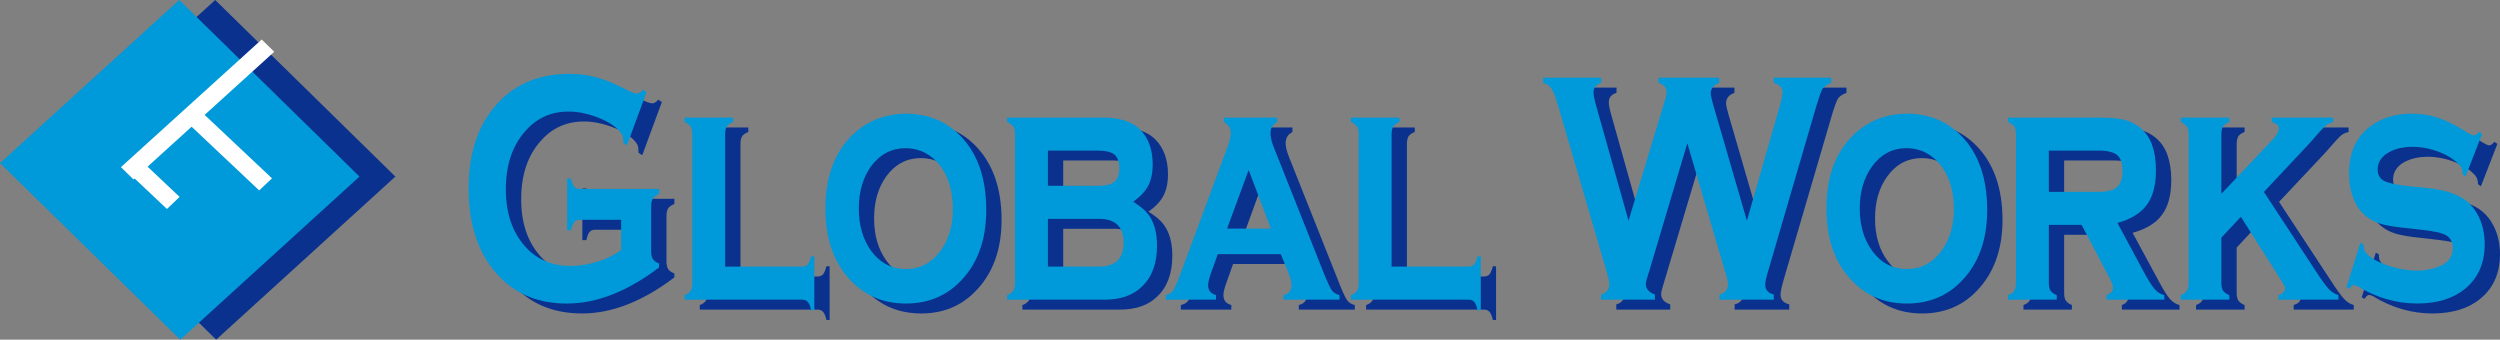
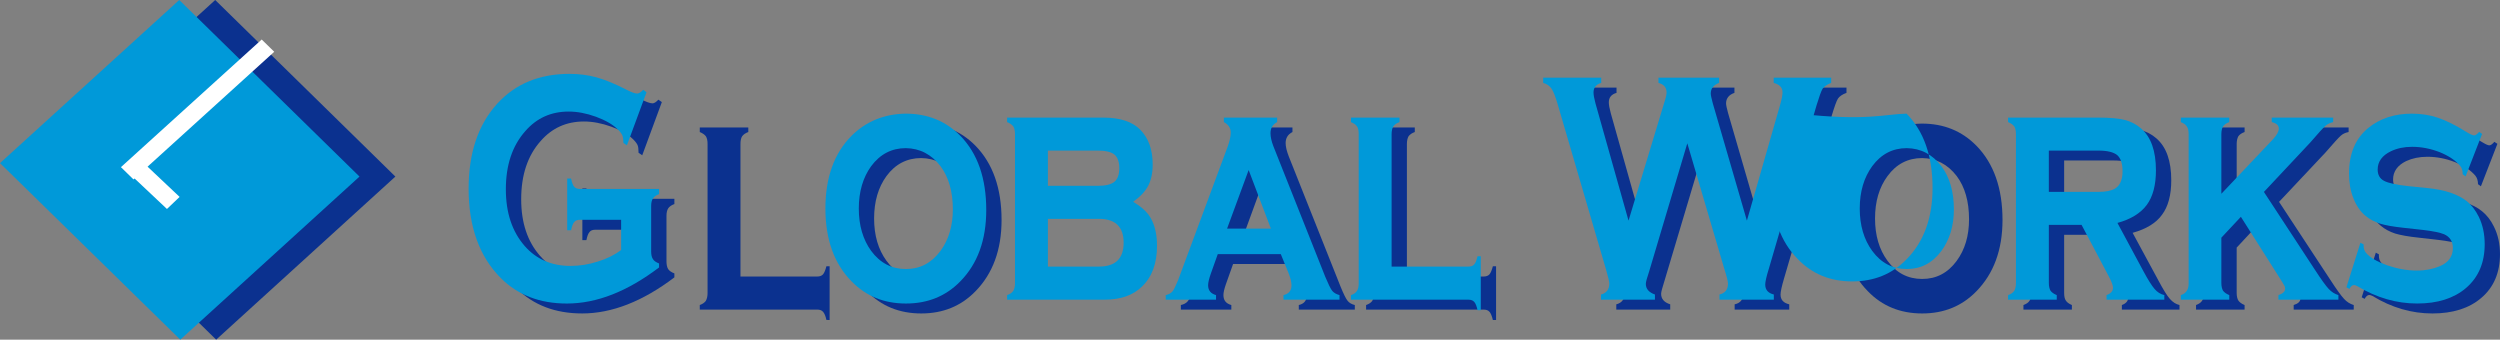
<svg xmlns="http://www.w3.org/2000/svg" version="1.1" id="レイヤー_1" x="0px" y="0px" width="300px" height="40.758px" viewBox="0 0 300 40.758" xml:space="preserve">
  <rect x="0" y="0" width="300" height="40.758" fill="#808080" stroke="none" />
  <g>
    <polygon fill="#0B318F" points="25.939,40.758 4.32,19.574 25.825,0 47.444,21.189 " />
-     <polygon fill="#0B318F" points="24.354,25.077 19.821,20.82 21.362,19.372 25.882,23.629 " />
    <polygon fill="#0B318F" points="35.42,22.848 26.514,14.449 28.037,12.998 36.948,21.402 " />
    <g>
      <path fill="#0B318F" d="M76.352,27.57h-4.942c-0.311,0-0.522,0.09-0.668,0.273c-0.164,0.184-0.282,0.508-0.374,0.972h-0.485 v-6.201h0.485c0.092,0.476,0.21,0.807,0.373,0.979c0.145,0.178,0.358,0.266,0.668,0.266h9.517v0.625 c-0.354,0.133-0.593,0.3-0.735,0.509c-0.137,0.206-0.214,0.511-0.214,0.915v5.457c0,0.407,0.077,0.716,0.196,0.917 c0.152,0.223,0.393,0.387,0.753,0.525v0.479c-3.811,2.891-7.504,4.328-11.063,4.328c-3.249,0-5.886-1.013-7.927-3.052 c-2.594-2.596-3.865-6.162-3.865-10.74c0-4.266,1.134-7.657,3.429-10.185c2.188-2.396,5.066-3.585,8.668-3.585 c1.161,0,2.232,0.14,3.229,0.419c1.03,0.278,2.182,0.753,3.477,1.412c0.655,0.35,1.144,0.519,1.425,0.519 c0.198,0,0.435-0.146,0.707-0.444l0.416,0.293l-2.354,6.383l-0.439-0.293c-0.008-0.424-0.033-0.736-0.117-0.924 c-0.084-0.185-0.248-0.416-0.521-0.687c-0.598-0.597-1.474-1.107-2.626-1.526c-1.154-0.417-2.269-0.625-3.288-0.625 c-2.09,0-3.831,0.772-5.196,2.342c-1.576,1.763-2.338,4.1-2.338,6.993c0,2.806,0.748,5.069,2.269,6.797 c1.387,1.579,3.223,2.387,5.489,2.387c1.104,0,2.206-0.177,3.275-0.523c1.07-0.327,2.013-0.792,2.779-1.378V27.57z" />
      <path fill="#0B318F" d="M88.855,33.184h9.209c0.303,0,0.534-0.081,0.704-0.268c0.147-0.175,0.283-0.505,0.401-0.967h0.386v6.447 H99.17c-0.096-0.465-0.244-0.806-0.396-0.971c-0.173-0.201-0.406-0.274-0.709-0.274H83.973v-0.547 c0.338-0.126,0.575-0.282,0.733-0.513c0.124-0.222,0.202-0.538,0.202-0.925V17.283c0-0.399-0.063-0.704-0.197-0.92 c-0.141-0.198-0.393-0.377-0.738-0.519v-0.548h5.822v0.548c-0.347,0.125-0.586,0.302-0.741,0.511 c-0.138,0.222-0.198,0.529-0.198,0.928V33.184z" />
      <path fill="#0B318F" d="M110.514,14.831c2.619,0,4.791,0.88,6.537,2.652c2.084,2.126,3.137,5.106,3.137,8.915 c0,3.577-1.053,6.434-3.137,8.559c-1.731,1.776-3.884,2.658-6.503,2.658c-2.616,0-4.79-0.882-6.521-2.658 c-2.093-2.125-3.14-5.038-3.14-8.736c0-3.724,1.047-6.646,3.14-8.737C105.765,15.754,107.932,14.871,110.514,14.831z M110.538,18.969c-1.7,0-3.099,0.72-4.161,2.159c-0.986,1.355-1.484,3.054-1.484,5.092c0,2.027,0.498,3.723,1.484,5.077 c1.063,1.461,2.461,2.177,4.171,2.177c1.699,0,3.064-0.716,4.148-2.177c0.98-1.338,1.467-2.996,1.467-4.983 c0-2.144-0.486-3.873-1.467-5.186C113.605,19.715,112.222,18.988,110.538,18.969z" />
-       <path fill="#0B318F" d="M137.82,25.405c0.803,0.489,1.4,0.988,1.78,1.487c0.719,0.931,1.08,2.196,1.08,3.783 c0,2.138-0.604,3.772-1.829,4.926c-1.069,1.038-2.551,1.551-4.457,1.551h-11.706v-0.547c0.352-0.126,0.59-0.282,0.748-0.513 c0.122-0.222,0.201-0.538,0.201-0.925V17.283c0-0.399-0.076-0.704-0.197-0.92c-0.153-0.198-0.394-0.377-0.752-0.519v-0.548h11.532 c2.007,0,3.484,0.479,4.434,1.446c0.985,1.015,1.505,2.4,1.505,4.171c0,1.041-0.194,1.891-0.535,2.557 C139.29,24.127,138.686,24.78,137.82,25.405z M127.585,23.492h5.966c0.949,0,1.61-0.161,1.99-0.48 c0.401-0.322,0.592-0.871,0.592-1.654c0-0.759-0.189-1.311-0.586-1.631c-0.363-0.31-1.041-0.47-1.996-0.47h-5.966V23.492z M127.585,33.184h6.127c1.963,0,2.958-0.942,2.958-2.868c0-1.913-0.995-2.863-2.958-2.863h-6.127V33.184z" />
      <path fill="#0B318F" d="M155.532,31.679h-7.562l-0.847,2.383c-0.2,0.569-0.312,1.025-0.312,1.35c0,0.632,0.315,1.015,0.949,1.192 v0.547h-6.058v-0.547c0.371-0.084,0.646-0.233,0.827-0.455c0.187-0.21,0.388-0.655,0.642-1.3l6.021-16.154 c0.209-0.614,0.334-1.155,0.334-1.606c0-0.531-0.276-0.945-0.845-1.245v-0.548h6.413v0.548c-0.555,0.283-0.818,0.725-0.818,1.321 c0,0.432,0.129,0.959,0.368,1.583l6.229,15.661c0.352,0.855,0.621,1.409,0.812,1.651c0.191,0.266,0.482,0.441,0.891,0.544v0.547 h-6.722v-0.547c0.64-0.145,0.961-0.549,0.961-1.177c0-0.419-0.131-0.905-0.37-1.502L155.532,31.679z M154.344,28.625l-2.689-7.027 l-2.567,7.027H154.344z" />
      <path fill="#0B318F" d="M168.828,33.184h9.194c0.317,0,0.549-0.081,0.719-0.268c0.146-0.175,0.284-0.505,0.403-0.967h0.384v6.447 h-0.384c-0.112-0.465-0.247-0.806-0.399-0.971c-0.173-0.201-0.405-0.274-0.723-0.274h-14.091v-0.547 c0.352-0.126,0.59-0.282,0.747-0.513c0.123-0.222,0.202-0.538,0.202-0.925V17.283c0-0.399-0.076-0.704-0.197-0.92 c-0.154-0.198-0.393-0.377-0.752-0.519v-0.548h5.843v0.548c-0.354,0.125-0.594,0.302-0.748,0.511 c-0.127,0.222-0.198,0.529-0.198,0.928V33.184z" />
      <path fill="#0B318F" d="M204.314,18.381l-4.595,15.382c-0.255,0.798-0.384,1.281-0.384,1.493c0,0.599,0.345,1.021,1.091,1.263 v0.631h-6.47V36.52c0.669-0.173,0.997-0.609,0.997-1.334c0-0.188-0.142-0.761-0.417-1.727l-5.748-19.644 c-0.28-0.979-0.55-1.636-0.778-1.989c-0.23-0.335-0.563-0.577-0.993-0.684v-0.632h6.966v0.632 c-0.627,0.184-0.925,0.56-0.925,1.144c0,0.298,0.083,0.73,0.231,1.286l3.968,14.098l4.29-14.171 c0.184-0.615,0.277-1.014,0.277-1.212c0-0.599-0.327-0.977-0.995-1.144v-0.632h7.304v0.632c-0.661,0.229-1.006,0.661-1.006,1.259 c0,0.216,0.089,0.599,0.243,1.171l4.095,14.098l3.972-13.855c0.198-0.689,0.301-1.21,0.301-1.551c0-0.565-0.358-0.938-1.063-1.122 v-0.632h6.903v0.632c-0.5,0.184-0.83,0.408-1.03,0.698c-0.17,0.284-0.409,0.943-0.721,1.975l-5.755,19.644 c-0.274,0.934-0.407,1.564-0.407,1.882c0,0.642,0.35,1.01,1.044,1.179v0.631h-6.552V36.52c0.685-0.146,1.036-0.571,1.036-1.306 c0-0.253-0.162-0.83-0.451-1.755L204.314,18.381z" />
      <path fill="#0B318F" d="M230.626,14.831c2.62,0,4.792,0.88,6.538,2.652c2.083,2.126,3.137,5.106,3.137,8.915 c0,3.577-1.054,6.434-3.137,8.559c-1.731,1.776-3.884,2.658-6.503,2.658c-2.618,0-4.791-0.882-6.509-2.658 c-2.105-2.125-3.14-5.038-3.14-8.736c0-3.724,1.034-6.646,3.14-8.737C225.878,15.754,228.043,14.871,230.626,14.831z M230.651,18.969c-1.7,0-3.099,0.72-4.148,2.159c-1,1.355-1.499,3.054-1.499,5.092c0,2.027,0.499,3.723,1.499,5.077 c1.05,1.461,2.449,2.177,4.158,2.177c1.698,0,3.077-0.716,4.147-2.177c0.981-1.338,1.478-2.996,1.478-4.983 c0-2.144-0.496-3.873-1.478-5.186C233.719,19.715,232.334,18.988,230.651,18.969z" />
      <path fill="#0B318F" d="M247.698,28.173v6.979c0,0.389,0.058,0.704,0.198,0.906c0.134,0.224,0.391,0.399,0.731,0.546v0.547h-5.813 v-0.547c0.338-0.126,0.576-0.282,0.734-0.513c0.124-0.222,0.202-0.538,0.202-0.925V17.283c0-0.399-0.076-0.704-0.198-0.92 c-0.139-0.198-0.393-0.377-0.738-0.519v-0.548h10.768c1.428,0,2.478,0.093,3.212,0.288c0.735,0.182,1.403,0.521,1.973,1.021 c1.19,1.03,1.784,2.7,1.784,5.027c0,1.772-0.367,3.155-1.116,4.149c-0.715,0.992-1.897,1.708-3.522,2.157l3.122,5.767 c0.564,1.06,1.002,1.769,1.349,2.163c0.35,0.396,0.731,0.634,1.154,0.736v0.547h-6.915v-0.547 c0.508-0.187,0.755-0.487,0.755-0.877c0-0.281-0.147-0.726-0.452-1.303l-3.296-6.25H247.698z M247.698,24.211h5.92 c0.905,0,1.568-0.124,1.999-0.389c0.61-0.352,0.906-1.044,0.906-2.084c0-0.93-0.203-1.576-0.621-1.933 c-0.44-0.367-1.188-0.547-2.284-0.547h-5.92V24.211z" />
      <path fill="#0B318F" d="M270.744,27.192l-2.344,2.521v5.438c0,0.39,0.078,0.704,0.198,0.906c0.154,0.224,0.394,0.399,0.752,0.546 v0.547h-5.826v-0.547c0.331-0.126,0.584-0.282,0.727-0.513c0.155-0.222,0.202-0.538,0.202-0.925V17.283 c0-0.399-0.047-0.704-0.197-0.92c-0.141-0.198-0.38-0.377-0.731-0.519v-0.548h5.826v0.548c-0.358,0.125-0.598,0.302-0.752,0.511 c-0.12,0.222-0.198,0.529-0.198,0.928v7.165l6.202-6.555c0.443-0.482,0.672-0.91,0.672-1.267c0-0.398-0.282-0.656-0.843-0.781 v-0.548h7.4v0.548c-0.385,0.073-0.699,0.218-0.941,0.442c-0.244,0.214-0.873,0.898-1.851,2.03l-5.554,5.906l6.109,9.293 c0.781,1.202,1.34,1.982,1.688,2.348c0.334,0.366,0.712,0.604,1.164,0.74v0.547h-7.206v-0.547 c0.551-0.176,0.809-0.426,0.809-0.782c0-0.113-0.023-0.245-0.098-0.367c-0.074-0.132-0.286-0.494-0.688-1.087L270.744,27.192z" />
      <path fill="#0B318F" d="M299.688,17.26l-1.98,5.097L297.36,22.1c0-0.425-0.114-0.767-0.313-1.015 c-0.557-0.654-1.378-1.206-2.469-1.638c-1.085-0.424-2.187-0.635-3.298-0.635c-0.957,0-1.794,0.177-2.547,0.52 c-1.041,0.515-1.563,1.251-1.563,2.207c0,0.641,0.248,1.096,0.755,1.358c0.509,0.27,1.488,0.48,2.951,0.633l2.315,0.236 c2.027,0.205,3.578,0.725,4.62,1.556c0.591,0.474,1.087,1.099,1.459,1.872c0.493,0.981,0.729,2.081,0.729,3.303 c0,2.228-0.746,3.984-2.259,5.266c-1.436,1.227-3.398,1.853-5.849,1.853c-2.482,0-4.879-0.689-7.188-2.096 c-0.148-0.073-0.285-0.121-0.385-0.121c-0.209,0-0.388,0.147-0.564,0.464l-0.349-0.19l1.692-5.354l0.369,0.201 c0,0.073,0,0.124,0,0.157c0,0.334,0.078,0.623,0.288,0.856c0.48,0.57,1.335,1.064,2.538,1.491 c1.202,0.414,2.396,0.637,3.576,0.637c1.028,0,1.959-0.188,2.781-0.538c1.021-0.452,1.526-1.17,1.526-2.151 c0-0.798-0.357-1.351-1.041-1.667c-0.485-0.207-1.34-0.376-2.558-0.52l-2.305-0.262c-1.257-0.132-2.183-0.3-2.85-0.498 c-0.655-0.217-1.234-0.521-1.715-0.927c-0.633-0.513-1.111-1.223-1.47-2.116c-0.358-0.905-0.521-1.889-0.521-2.946 c0-2.401,0.761-4.226,2.314-5.492c1.416-1.139,3.146-1.711,5.222-1.711c1.132,0,2.169,0.164,3.156,0.495 c0.977,0.324,2.136,0.913,3.479,1.745c0.408,0.249,0.686,0.369,0.834,0.369c0.168,0,0.362-0.141,0.602-0.424L299.688,17.26z" />
    </g>
    <g>
      <path fill="#0099D9" d="M74.535,26.376h-4.956c-0.296,0-0.53,0.089-0.675,0.275c-0.165,0.183-0.276,0.509-0.374,0.979h-0.466 v-6.207h0.466c0.098,0.483,0.209,0.807,0.373,0.985c0.145,0.179,0.378,0.26,0.676,0.26h9.509v0.625 c-0.355,0.132-0.593,0.299-0.729,0.515c-0.144,0.201-0.22,0.511-0.22,0.911v5.462c0,0.398,0.074,0.709,0.214,0.914 c0.134,0.22,0.373,0.379,0.734,0.521v0.477c-3.812,2.892-7.484,4.331-11.063,4.331c-3.249,0-5.885-1.016-7.927-3.052 c-2.575-2.581-3.864-6.163-3.864-10.734c0-4.264,1.134-7.664,3.427-10.192c2.189-2.391,5.066-3.582,8.684-3.582 c1.146,0,2.219,0.14,3.234,0.418c1.01,0.279,2.162,0.753,3.456,1.41c0.676,0.357,1.144,0.535,1.427,0.535 c0.196,0,0.443-0.15,0.727-0.45l0.395,0.295l-2.355,6.371l-0.417-0.286c-0.008-0.43-0.054-0.735-0.14-0.929 c-0.083-0.179-0.245-0.417-0.52-0.683c-0.598-0.596-1.474-1.103-2.626-1.531c-1.155-0.419-2.249-0.626-3.29-0.626 c-2.089,0-3.83,0.771-5.194,2.342c-1.575,1.769-2.339,4.101-2.339,6.99c0,2.809,0.75,5.073,2.27,6.81 c1.387,1.579,3.223,2.381,5.489,2.381c1.119,0,2.206-0.181,3.274-0.525c1.072-0.324,2.013-0.792,2.801-1.381V26.376z" />
-       <path fill="#0099D9" d="M87.019,31.989h9.215c0.3,0,0.55-0.075,0.696-0.265c0.17-0.174,0.286-0.499,0.405-0.976h0.384v6.473 h-0.384c-0.099-0.484-0.228-0.809-0.4-0.989c-0.15-0.18-0.401-0.272-0.701-0.272H82.155v-0.548 c0.318-0.113,0.577-0.283,0.714-0.513c0.145-0.223,0.202-0.535,0.202-0.926V16.096c0-0.404-0.042-0.71-0.198-0.916 c-0.119-0.208-0.394-0.387-0.718-0.528v-0.541h5.814v0.541c-0.36,0.132-0.599,0.3-0.754,0.523 c-0.119,0.209-0.197,0.517-0.197,0.921V31.989z" />
      <path fill="#0099D9" d="M108.677,13.637c2.619,0,4.812,0.881,6.558,2.652c2.084,2.126,3.116,5.107,3.116,8.915 c0,3.583-1.032,6.443-3.116,8.561c-1.731,1.777-3.904,2.658-6.523,2.658c-2.618,0-4.792-0.881-6.522-2.658 c-2.091-2.117-3.14-5.04-3.14-8.739c0-3.724,1.049-6.633,3.14-8.736C103.928,14.568,106.093,13.678,108.677,13.637z M108.7,17.777 c-1.697,0-3.084,0.719-4.161,2.165c-0.979,1.356-1.483,3.047-1.483,5.084c0,2.028,0.504,3.726,1.483,5.081 c1.077,1.456,2.467,2.176,4.172,2.176c1.698,0,3.064-0.72,4.149-2.176c0.979-1.339,1.482-2.999,1.482-4.976 c0-2.148-0.503-3.875-1.482-5.189C111.769,18.521,110.384,17.802,108.7,17.777z" />
      <path fill="#0099D9" d="M135.983,24.212c0.803,0.489,1.401,0.989,1.794,1.488c0.705,0.93,1.066,2.195,1.066,3.782 c0,2.139-0.604,3.772-1.83,4.927c-1.069,1.04-2.55,1.55-4.444,1.55h-11.716v-0.548c0.35-0.113,0.587-0.283,0.745-0.513 c0.13-0.223,0.202-0.535,0.202-0.926V16.096c0-0.404-0.072-0.71-0.197-0.916c-0.154-0.208-0.393-0.387-0.75-0.528v-0.541h11.53 c2.007,0,3.484,0.482,4.434,1.438c1.006,1.013,1.505,2.411,1.505,4.172c0,1.04-0.188,1.901-0.529,2.556 C137.453,22.943,136.85,23.587,135.983,24.212z M125.748,22.3h5.965c0.948,0,1.61-0.16,2.013-0.482 c0.38-0.319,0.59-0.862,0.59-1.644c0-0.764-0.209-1.312-0.585-1.626c-0.384-0.316-1.062-0.477-2.018-0.477h-5.965V22.3z M125.748,31.989h6.126c1.964,0,2.962-0.946,2.962-2.864c0-1.912-0.998-2.864-2.962-2.864h-6.126V31.989z" />
      <path fill="#0099D9" d="M153.695,30.495h-7.563l-0.845,2.376c-0.196,0.566-0.313,1.025-0.313,1.36c0,0.619,0.315,1.002,0.949,1.18 v0.548h-6.039v-0.548c0.352-0.07,0.628-0.232,0.827-0.456c0.167-0.208,0.369-0.657,0.644-1.296l5.999-16.156 c0.211-0.616,0.334-1.15,0.334-1.597c0-0.541-0.275-0.958-0.824-1.255v-0.541h6.393v0.541c-0.541,0.281-0.798,0.73-0.798,1.33 c0,0.425,0.109,0.957,0.349,1.575l6.228,15.67c0.351,0.846,0.622,1.396,0.813,1.654c0.197,0.252,0.503,0.428,0.891,0.531v0.548 h-6.723v-0.548c0.64-0.145,0.961-0.531,0.961-1.177c0-0.407-0.132-0.907-0.37-1.502L153.695,30.495z M152.507,27.433l-2.669-7.027 l-2.588,7.027H152.507z" />
      <path fill="#0099D9" d="M166.991,31.989h9.215c0.311,0,0.55-0.075,0.697-0.265c0.169-0.174,0.284-0.499,0.404-0.976h0.385v6.473 h-0.385c-0.112-0.484-0.228-0.809-0.399-0.989c-0.152-0.18-0.392-0.272-0.702-0.272h-14.091v-0.548 c0.337-0.113,0.589-0.283,0.726-0.513c0.146-0.223,0.203-0.535,0.203-0.926V16.096c0-0.404-0.056-0.71-0.197-0.916 c-0.134-0.208-0.392-0.387-0.731-0.528v-0.541h5.826v0.541c-0.359,0.132-0.598,0.3-0.753,0.523 c-0.12,0.209-0.197,0.517-0.197,0.921V31.989z" />
      <path fill="#0099D9" d="M202.477,17.196l-4.579,15.377c-0.271,0.796-0.399,1.279-0.399,1.488c0,0.6,0.365,1.025,1.092,1.279v0.618 h-6.47v-0.618c0.668-0.17,0.996-0.622,0.996-1.338c0-0.196-0.142-0.772-0.416-1.739l-5.748-19.641 c-0.282-0.973-0.53-1.636-0.771-1.982c-0.237-0.343-0.57-0.575-1-0.692V9.32h6.965v0.628c-0.626,0.184-0.925,0.562-0.925,1.15 c0,0.301,0.083,0.725,0.231,1.292l3.97,14.085l4.289-14.168c0.202-0.608,0.276-1.015,0.276-1.208c0-0.598-0.326-0.984-0.974-1.15 V9.32h7.282v0.628c-0.659,0.242-1.005,0.663-1.005,1.275c0,0.203,0.088,0.59,0.242,1.167l4.095,14.085l3.974-13.854 c0.197-0.689,0.299-1.202,0.299-1.543c0-0.573-0.358-0.947-1.057-1.13V9.32h6.897v0.628c-0.479,0.184-0.827,0.416-1.03,0.698 c-0.17,0.284-0.408,0.953-0.72,1.976l-5.735,19.641c-0.294,0.938-0.428,1.569-0.428,1.882c0,0.642,0.355,1.03,1.031,1.195v0.618 h-6.521v-0.618c0.667-0.159,1.02-0.585,1.02-1.32c0-0.241-0.145-0.829-0.441-1.757L202.477,17.196z" />
-       <path fill="#0099D9" d="M228.789,13.637c2.619,0,4.812,0.881,6.558,2.652c2.084,2.126,3.116,5.107,3.116,8.915 c0,3.583-1.032,6.443-3.116,8.561c-1.731,1.777-3.903,2.658-6.523,2.658c-2.618,0-4.79-0.881-6.508-2.658 c-2.106-2.117-3.141-5.04-3.141-8.739c0-3.724,1.034-6.633,3.141-8.736C224.041,14.568,226.205,13.678,228.789,13.637z M228.813,17.777c-1.697,0-3.079,0.719-4.148,2.165c-0.986,1.356-1.496,3.047-1.496,5.084c0,2.028,0.51,3.726,1.496,5.081 c1.069,1.456,2.455,2.176,4.158,2.176c1.699,0,3.065-0.72,4.15-2.176c0.979-1.339,1.495-2.999,1.495-4.976 c0-2.148-0.516-3.875-1.495-5.189C231.884,18.521,230.497,17.802,228.813,17.777z" />
+       <path fill="#0099D9" d="M228.789,13.637c2.084,2.126,3.116,5.107,3.116,8.915 c0,3.583-1.032,6.443-3.116,8.561c-1.731,1.777-3.903,2.658-6.523,2.658c-2.618,0-4.79-0.881-6.508-2.658 c-2.106-2.117-3.141-5.04-3.141-8.739c0-3.724,1.034-6.633,3.141-8.736C224.041,14.568,226.205,13.678,228.789,13.637z M228.813,17.777c-1.697,0-3.079,0.719-4.148,2.165c-0.986,1.356-1.496,3.047-1.496,5.084c0,2.028,0.51,3.726,1.496,5.081 c1.069,1.456,2.455,2.176,4.158,2.176c1.699,0,3.065-0.72,4.15-2.176c0.979-1.339,1.495-2.999,1.495-4.976 c0-2.148-0.516-3.875-1.495-5.189C231.884,18.521,230.497,17.802,228.813,17.777z" />
      <path fill="#0099D9" d="M245.861,26.987v6.974c0,0.389,0.076,0.7,0.197,0.919c0.155,0.209,0.394,0.386,0.753,0.531v0.548h-5.843 v-0.548c0.347-0.113,0.588-0.283,0.743-0.513c0.133-0.223,0.202-0.535,0.202-0.926V16.096c0-0.404-0.069-0.71-0.197-0.916 c-0.154-0.208-0.394-0.387-0.748-0.528v-0.541h10.796c1.407,0,2.457,0.086,3.209,0.28c0.719,0.189,1.388,0.521,1.956,1.021 c1.19,1.03,1.784,2.701,1.784,5.039c0,1.76-0.368,3.143-1.097,4.135c-0.733,0.995-1.918,1.727-3.523,2.165l3.104,5.771 c0.564,1.051,1.022,1.772,1.353,2.154c0.332,0.392,0.727,0.632,1.169,0.735v0.548h-6.934v-0.548 c0.509-0.188,0.773-0.474,0.773-0.875c0-0.282-0.167-0.728-0.471-1.307l-3.297-6.243H245.861z M245.861,23.026h5.939 c0.889,0,1.548-0.133,1.991-0.39c0.604-0.358,0.914-1.05,0.914-2.091c0-0.923-0.223-1.566-0.641-1.933 c-0.439-0.357-1.188-0.541-2.265-0.541h-5.939V23.026z" />
      <path fill="#0099D9" d="M268.905,26.016l-2.342,2.505v5.441c0,0.388,0.076,0.699,0.197,0.918c0.155,0.209,0.395,0.386,0.753,0.531 v0.548h-5.813v-0.548c0.337-0.113,0.575-0.283,0.711-0.513c0.159-0.223,0.225-0.535,0.225-0.926V16.096 c0-0.404-0.063-0.71-0.219-0.916c-0.118-0.208-0.358-0.387-0.717-0.528v-0.541h5.813v0.541c-0.358,0.132-0.598,0.3-0.753,0.523 c-0.121,0.21-0.197,0.517-0.197,0.922v7.156l6.202-6.552c0.443-0.483,0.692-0.903,0.692-1.266c0-0.395-0.282-0.651-0.849-0.783 v-0.541h7.372v0.541c-0.352,0.083-0.666,0.229-0.925,0.443c-0.246,0.224-0.876,0.896-1.854,2.038l-5.532,5.898l6.089,9.295 c0.78,1.202,1.34,1.981,1.688,2.347c0.334,0.365,0.733,0.605,1.161,0.739v0.548h-7.195v-0.548c0.542-0.175,0.8-0.425,0.8-0.781 c0-0.114-0.023-0.247-0.097-0.357c-0.053-0.129-0.288-0.492-0.667-1.089L268.905,26.016z" />
      <path fill="#0099D9" d="M297.85,16.075l-1.979,5.095l-0.347-0.256c0-0.432-0.095-0.763-0.313-1.013 c-0.556-0.664-1.378-1.206-2.454-1.645c-1.099-0.425-2.2-0.638-3.312-0.638c-0.958,0-1.795,0.18-2.526,0.528 c-1.062,0.509-1.598,1.244-1.598,2.201c0,0.64,0.26,1.094,0.771,1.357c0.51,0.269,1.485,0.48,2.95,0.638l2.318,0.231 c2.042,0.21,3.572,0.731,4.637,1.554c0.591,0.474,1.065,1.099,1.459,1.888c0.473,0.972,0.707,2.063,0.707,3.288 c0,2.228-0.745,3.982-2.259,5.274c-1.436,1.219-3.378,1.845-5.847,1.845c-2.484,0-4.858-0.69-7.188-2.086 c-0.149-0.085-0.285-0.131-0.384-0.131c-0.21,0-0.39,0.148-0.545,0.463l-0.369-0.189l1.679-5.354l0.383,0.199 c0,0.075,0,0.133,0,0.159c0,0.342,0.097,0.625,0.287,0.857c0.48,0.572,1.335,1.064,2.538,1.496 c1.203,0.411,2.396,0.633,3.578,0.633c1.028,0,1.957-0.19,2.786-0.542c1.015-0.452,1.521-1.166,1.521-2.149 c0-0.798-0.349-1.351-1.042-1.665c-0.479-0.201-1.339-0.38-2.536-0.52l-2.325-0.255c-1.239-0.134-2.183-0.298-2.851-0.507 c-0.655-0.216-1.234-0.516-1.714-0.919c-0.632-0.514-1.11-1.225-1.469-2.123c-0.359-0.898-0.522-1.88-0.522-2.948 c0-2.402,0.761-4.217,2.315-5.489c1.4-1.14,3.146-1.713,5.222-1.713c1.132,0,2.189,0.165,3.156,0.5 c0.976,0.327,2.135,0.907,3.479,1.749c0.408,0.24,0.687,0.36,0.855,0.36c0.148,0,0.342-0.141,0.597-0.423L297.85,16.075z" />
    </g>
    <g>
      <polygon fill="#0099D9" points="21.634,40.758 0,19.574 21.508,0 43.139,21.189 " />
      <polygon fill="#FFFFFF" points="32.908,6.213 16.019,21.532 14.511,20.058 31.403,4.741 " />
      <polygon fill="#FFFFFF" points="20.034,25.077 15.515,20.82 17.042,19.372 21.553,23.629 " />
-       <polygon fill="#FFFFFF" points="31.099,22.848 22.191,14.449 23.72,12.998 32.64,21.402 " />
    </g>
  </g>
</svg>